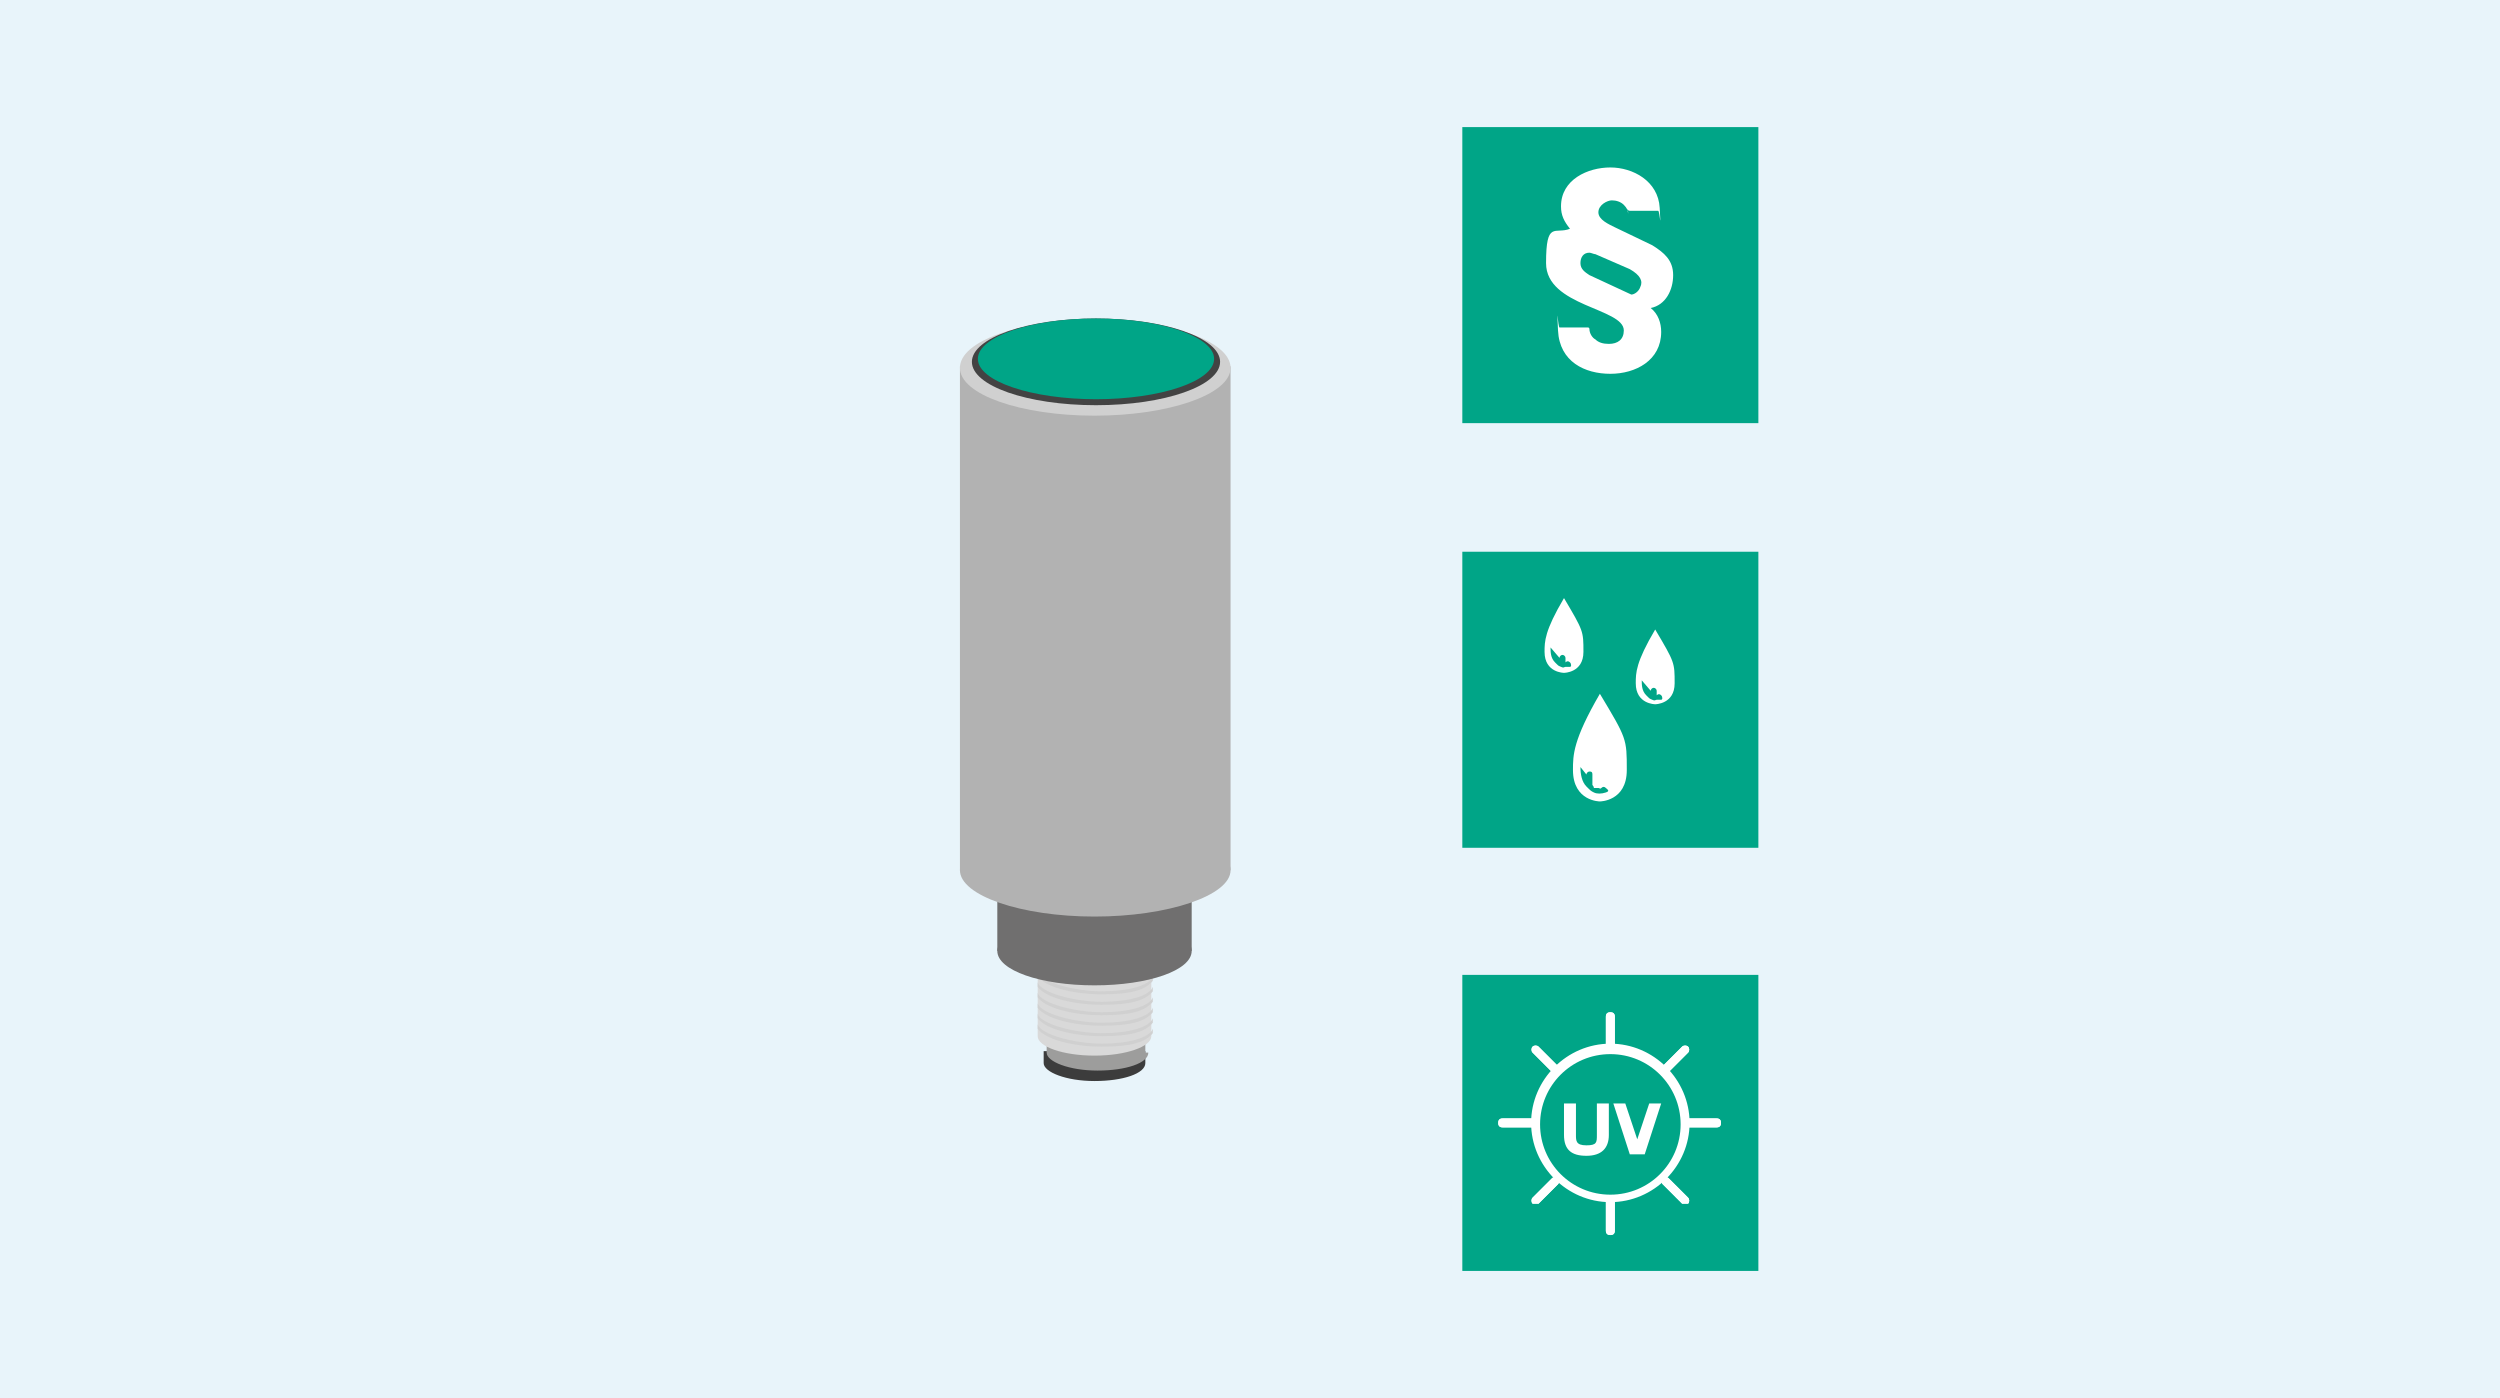
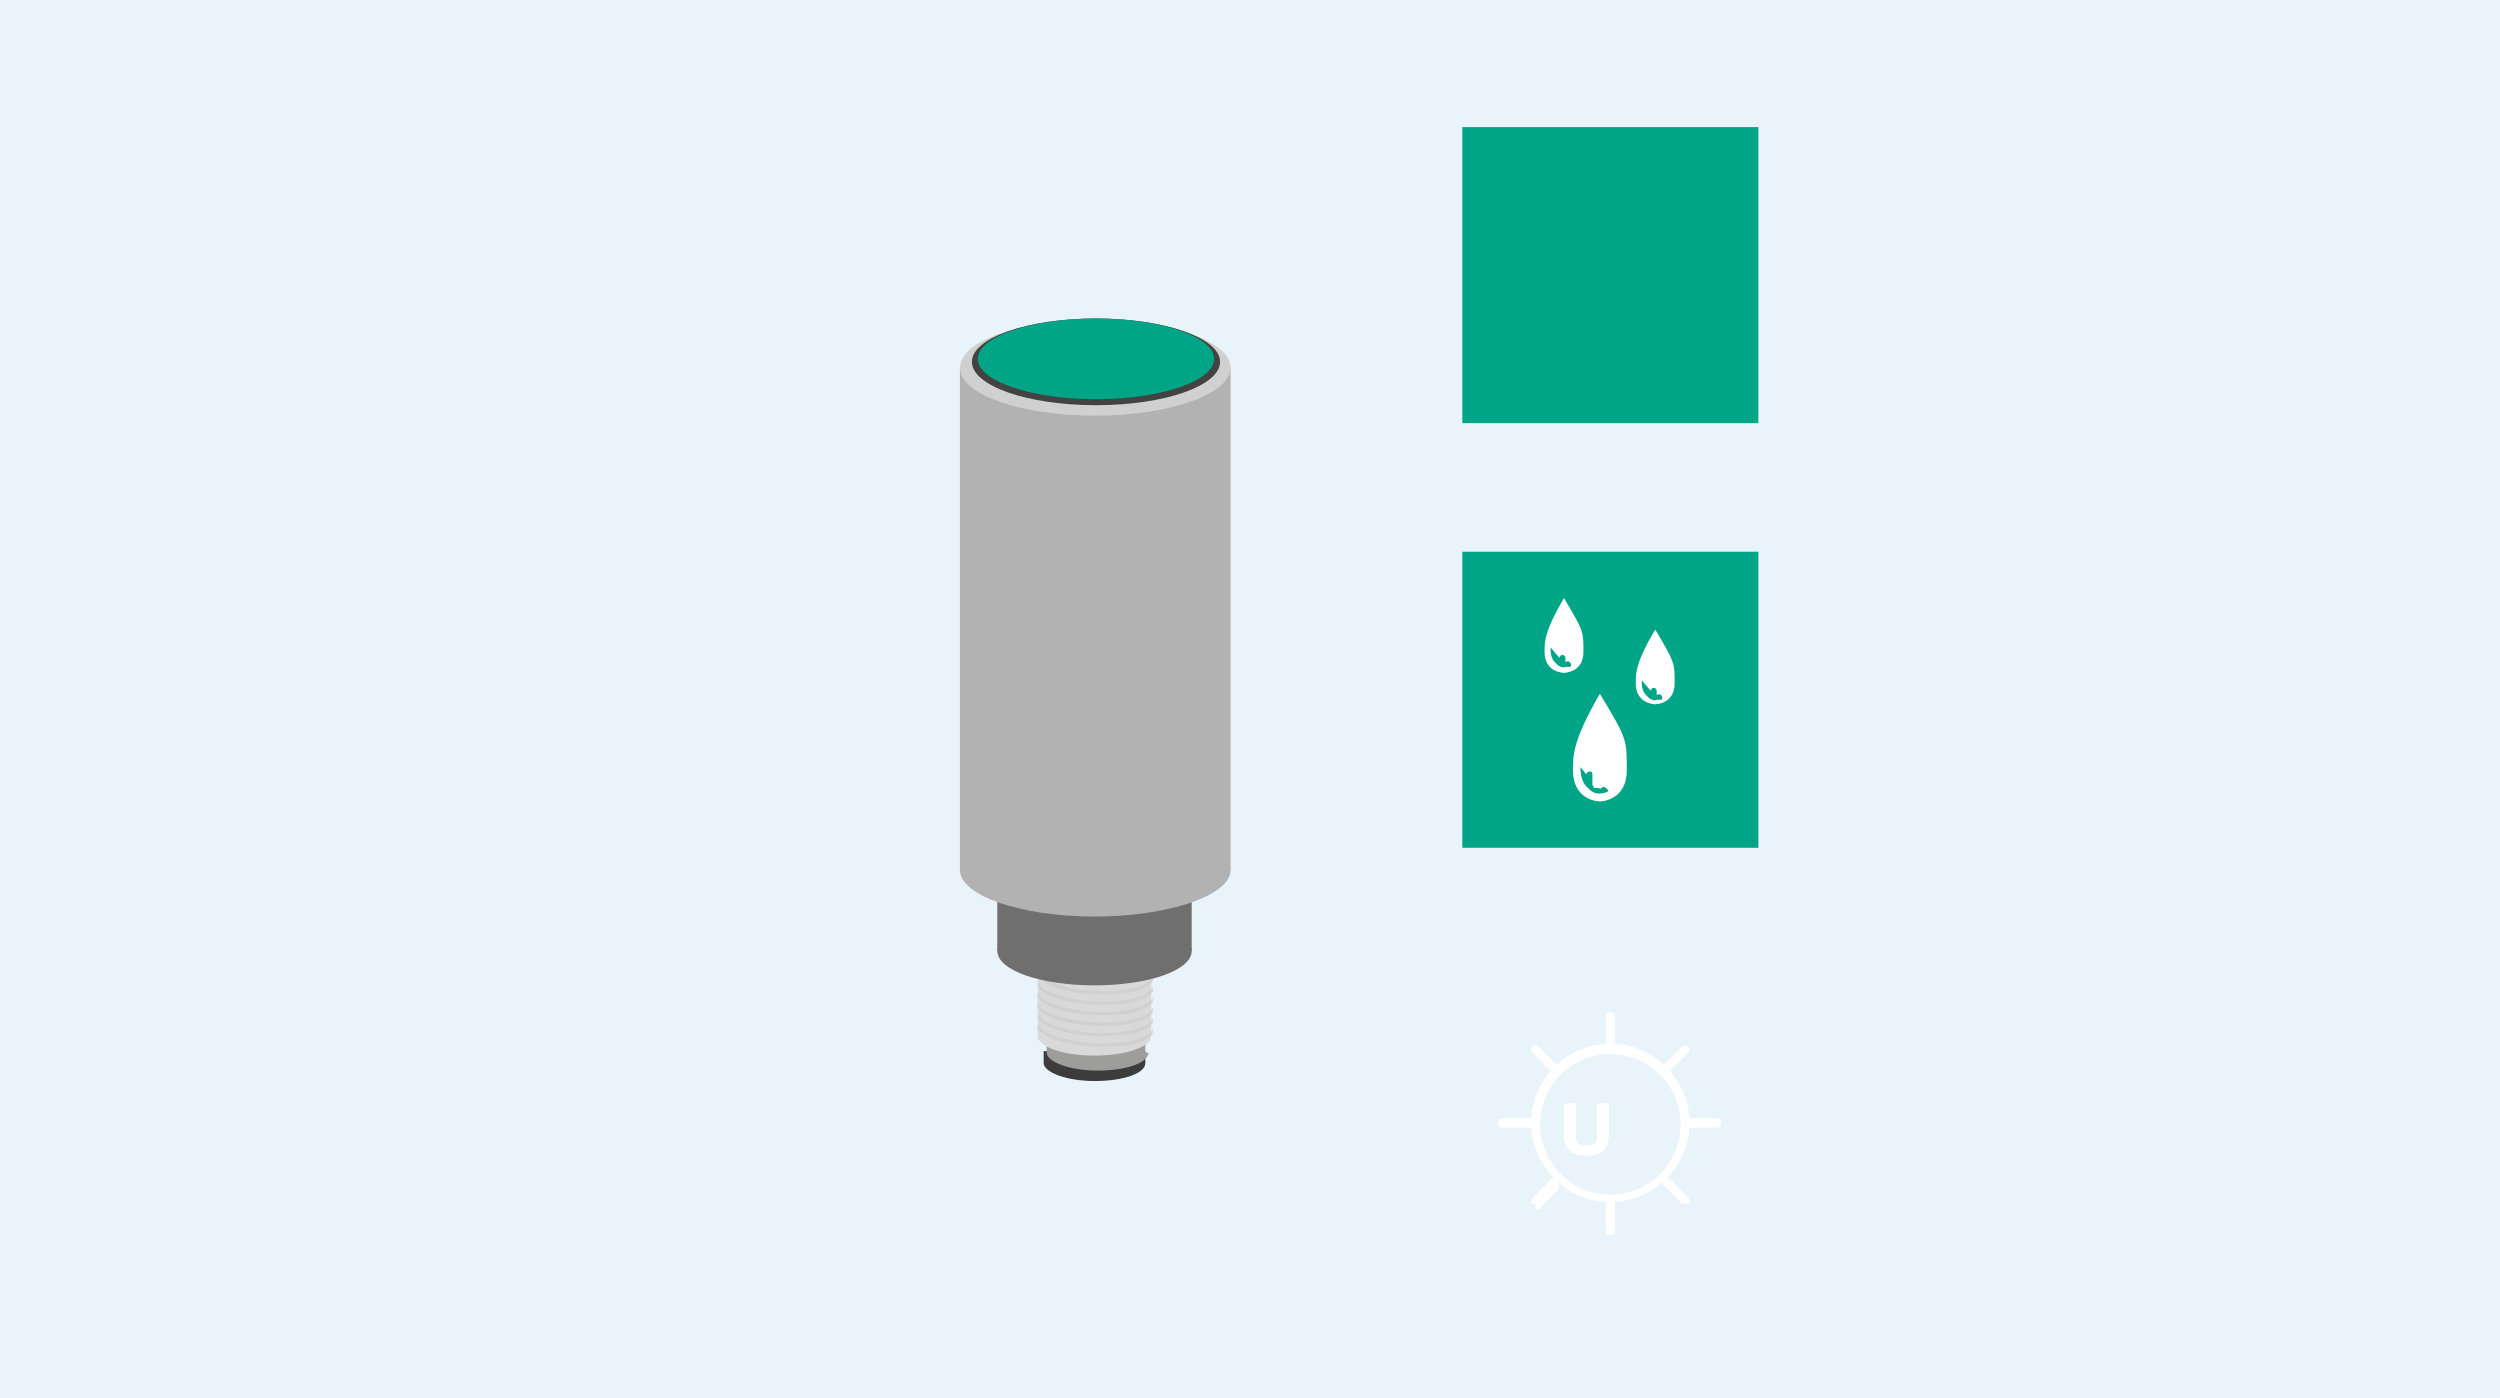
<svg xmlns="http://www.w3.org/2000/svg" version="1.1" viewBox="0 0 167.2 93.5">
  <defs>
    <clipPath id="clippath">
      <rect x="64.2" y="21.3" width="18.1" height="51" fill="none" />
    </clipPath>
    <clipPath id="clippath-1">
      <rect x="64.2" y="21.3" width="18.1" height="51" fill="none" />
    </clipPath>
    <clipPath id="clippath-2">
      <rect x="64.2" y="21.3" width="18.1" height="51" fill="none" />
    </clipPath>
    <clipPath id="clippath-3">
      <rect x="69.4" y="68.5" width="7.7" height="1.5" fill="none" />
    </clipPath>
    <clipPath id="clippath-4">
      <rect x="69.4" y="67.8" width="7.7" height="1.5" fill="none" />
    </clipPath>
    <clipPath id="clippath-5">
      <rect x="69.4" y="67.1" width="7.7" height="1.5" fill="none" />
    </clipPath>
    <clipPath id="clippath-6">
      <rect x="69.4" y="66.4" width="7.7" height="1.5" fill="none" />
    </clipPath>
    <clipPath id="clippath-7">
      <rect x="69.4" y="65.7" width="7.7" height="1.5" fill="none" />
    </clipPath>
    <clipPath id="clippath-8">
      <rect x="69.4" y="65" width="7.7" height="1.5" fill="none" />
    </clipPath>
    <clipPath id="clippath-9">
      <rect x="69.4" y="64.3" width="7.7" height="1.5" fill="none" />
    </clipPath>
    <clipPath id="clippath-10">
      <rect x="69.4" y="63.6" width="7.7" height="1.5" fill="none" />
    </clipPath>
    <clipPath id="clippath-11">
      <rect x="69.4" y="62.9" width="7.7" height="1.5" fill="none" />
    </clipPath>
  </defs>
  <g>
    <g id="Ebene_1">
      <g isolation="isolate">
        <g id="BG">
          <rect y="0" width="167.2" height="93.5" fill="#e8f4fa" />
        </g>
        <g id="Illu">
          <g id="Bildmaterial_2">
            <g clip-path="url(#clippath)">
              <g clip-path="url(#clippath-1)">
                <g clip-path="url(#clippath-2)">
                  <g>
                    <path d="M76.6,71.1v-.8h-.8c-.6-.3-1.5-.4-2.6-.4s-2,.2-2.6.4h-.8v.8c0,.6,1.5,1.2,3.4,1.2s3.4-.5,3.4-1.2h0Z" fill="#3c3c3c" />
                    <path d="M76.6,70.4v-1h-1.6c-.5-.1-1.1-.2-1.7-.2s-1.2,0-1.7.2h-1.6v1c0,.6,1.5,1.2,3.4,1.2s3.4-.5,3.4-1.2h-.2Z" fill="#9d9d9c" />
                    <path d="M69.4,63.3v6c0,.7,1.7,1.3,3.8,1.3s3.8-.6,3.8-1.3h0v-6h-7.7.1Z" fill="#d9d9d9" />
                    <g mix-blend-mode="multiply">
                      <g clip-path="url(#clippath-3)">
                        <path d="M77.1,68.8c-.2.6-1.6,1-3.4,1s-4.1-.6-4.3-1.3h0v.3c.5.7,2.3,1.2,4.3,1.2s2.9-.3,3.4-.9c0,0,0-.3,0-.3Z" fill="#d0d0d0" />
                      </g>
                    </g>
                    <g mix-blend-mode="multiply">
                      <g clip-path="url(#clippath-4)">
                        <path d="M77.1,68.1c-.2.6-1.6,1-3.4,1s-4.1-.6-4.3-1.3h0v.3c.5.7,2.3,1.2,4.3,1.2s2.9-.3,3.4-.9c0,0,0-.3,0-.3Z" fill="#d0d0d0" />
                      </g>
                    </g>
                    <g mix-blend-mode="multiply">
                      <g clip-path="url(#clippath-5)">
                        <path d="M77.1,67.4c-.2.6-1.6,1-3.4,1s-4.1-.6-4.3-1.3h0v.3c.5.7,2.3,1.2,4.3,1.2s2.9-.3,3.4-.9c0,0,0-.3,0-.3Z" fill="#d0d0d0" />
                      </g>
                    </g>
                    <g mix-blend-mode="multiply">
                      <g clip-path="url(#clippath-6)">
                        <path d="M77.1,66.7c-.2.6-1.6,1-3.4,1s-4.1-.6-4.3-1.3h0v.3c.5.7,2.3,1.2,4.3,1.2s2.9-.3,3.4-.9c0,0,0-.3,0-.3Z" fill="#d0d0d0" />
                      </g>
                    </g>
                    <g mix-blend-mode="multiply">
                      <g clip-path="url(#clippath-7)">
                        <path d="M77.1,66c-.2.6-1.6,1-3.4,1s-4.1-.6-4.3-1.3h0v.3c.5.7,2.3,1.2,4.3,1.2s2.9-.3,3.4-.9c0,0,0-.3,0-.3Z" fill="#d0d0d0" />
                      </g>
                    </g>
                    <g mix-blend-mode="multiply">
                      <g clip-path="url(#clippath-8)">
                        <path d="M77.1,65.3c-.2.6-1.6,1-3.4,1s-4.1-.6-4.3-1.3h0v.3c.5.7,2.3,1.2,4.3,1.2s2.9-.3,3.4-.9c0,0,0-.3,0-.3Z" fill="#d0d0d0" />
                      </g>
                    </g>
                    <g mix-blend-mode="multiply">
                      <g clip-path="url(#clippath-9)">
                        <path d="M77.1,64.6c-.2.6-1.6,1-3.4,1s-4.1-.6-4.3-1.3h0v.3c.5.7,2.3,1.2,4.3,1.2s2.9-.3,3.4-.9c0,0,0-.3,0-.3Z" fill="#c6c6c6" />
                      </g>
                    </g>
                    <g mix-blend-mode="multiply">
                      <g clip-path="url(#clippath-10)">
-                         <path d="M77.1,63.9c-.2.6-1.6,1-3.4,1s-4.1-.6-4.3-1.3h0v.3c.5.7,2.3,1.2,4.3,1.2s2.9-.3,3.4-.9c0,0,0-.3,0-.3Z" fill="#c6c6c6" />
-                       </g>
+                         </g>
                    </g>
                    <g mix-blend-mode="multiply">
                      <g clip-path="url(#clippath-11)">
                        <path d="M77.1,63.2c-.2.6-1.6,1-3.4,1s-4.1-.6-4.3-1.3h0v.3c.5.7,2.3,1.2,4.3,1.2s2.9-.3,3.4-.9c0,0,0-.3,0-.3Z" fill="#c6c6c6" />
                      </g>
                    </g>
                    <rect x="66.7" y="54.1" width="13" height="9.5" fill="#706f6f" />
                    <path d="M66.7,63.6c0-1.2,2.9-2.3,6.5-2.3s6.5,1,6.5,2.3-2.9,2.3-6.5,2.3-6.5-1-6.5-2.3" fill="#706f6f" />
                    <path d="M64.2,58.2c0,1.7,4.1,3.1,9,3.1s9.1-1.4,9.1-3.1-4.1-3.1-9.1-3.1-9,1.4-9,3.1" fill="#b2b2b2" />
                    <rect x="64.2" y="24.5" width="18.1" height="33.7" fill="#b2b2b2" />
                    <path d="M64.2,24.6c0,1.8,4.1,3.2,9,3.2s9.1-1.4,9.1-3.2-4.1-3.2-9.1-3.2-9,1.4-9,3.2" fill="#d0d0d0" />
                    <path d="M65,24.2c0,1.6,3.7,2.9,8.3,2.9s8.3-1.3,8.3-2.9-3.7-2.9-8.3-2.9-8.3,1.3-8.3,2.9" fill="#434343" />
                    <path d="M65.4,24c0,1.5,3.6,2.7,7.9,2.7s7.9-1.2,7.9-2.7-3.6-2.7-7.9-2.7-7.9,1.2-7.9,2.7" fill="#00a587" />
                  </g>
                </g>
              </g>
            </g>
          </g>
          <g>
            <rect x="97.8" y="8.5" width="19.8" height="19.8" fill="#00a587" />
-             <path d="M108.9,14.3c0-.2-.1-.4-.3-.6-.2-.2-.5-.3-.8-.3s-.9.3-.9.8.7.8,1.1,1l2.5,1.2c.8.5,1.4,1,1.4,2s-.5,2-1.5,2.2c.5.4.7,1,.7,1.6,0,1.9-1.7,2.8-3.4,2.8s-3.4-.8-3.5-2.9,0-.2.1-.2h1.9s.1,0,.1.1c0,.3.2.6.4.7.2.2.5.3.9.3.6,0,1-.3,1-.9,0-1.5-5.2-1.6-5.2-4.5s.6-1.9,1.6-2.3c-.4-.5-.6-.9-.6-1.5,0-1.8,1.8-2.6,3.3-2.6s3.2.9,3.3,2.7,0,.2-.1.2h-1.9c-.1,0-.2-.1-.2-.2l.1.4ZM109.1,19.7c.2,0,.5-.2.6-.5.2-.4,0-.8-.7-1.2l-2.3-1c-.1,0-.3-.1-.4-.1-.4,0-.6.3-.6.7s.3.6.6.8c0,0,2.8,1.3,2.8,1.3Z" fill="#fff" />
          </g>
          <g>
            <rect x="97.8" y="36.9" width="19.8" height="19.8" fill="#00a587" />
            <path d="M107,46.4c-1.8,3.1-1.8,4.1-1.8,5.1,0,2.1,1.8,2.1,1.8,2.1,0,0,1.8,0,1.8-2.1s0-2.1-1.8-5.1Z" fill="#fff" />
            <path d="M110.7,42.1c-1.3,2.2-1.3,2.9-1.3,3.6,0,1.4,1.3,1.4,1.3,1.4,0,0,1.3,0,1.3-1.4s0-1.4-1.3-3.6Z" fill="#fff" />
            <path d="M104.6,40c-1.3,2.2-1.3,2.9-1.3,3.6,0,1.4,1.3,1.4,1.3,1.4,0,0,1.3,0,1.3-1.4s0-1.4-1.3-3.6Z" fill="#fff" />
            <path d="M103.7,43.3c0,.3,0,.7.3,1s.2.2.4.3.2,0,.3,0h.3c.1,0,.1-.2,0-.3s-.2-.1-.3,0h0v-.1c0-.1,0,0,0,0h0v-.2c0-.1-.1-.2-.2-.2s-.2.1-.2.2h0l-.6-.7Z" fill="#00a587" />
            <path d="M109.8,45.5c0,.3,0,.7.3,1s.2.2.4.3.2,0,.3,0h.3c.1,0,.1-.2,0-.3s-.2-.1-.3,0h0v-.1c0-.1,0,0,0,0h0v-.2c0-.1-.1-.2-.2-.2s-.2.1-.2.2h0l-.6-.7Z" fill="#00a587" />
            <path d="M105.7,51.3c0,.5.1,1,.4,1.3s.3.3.5.4.5.1.8,0,.1-.2,0-.3-.2-.1-.3,0-.1,0-.2,0h-.3c-.1,0,0,0,0,0h0s0-.1-.1-.2,0,0,0,0h0v-.7c0-.2-.1-.2-.2-.2s-.2.1-.2.2h0l-.4-.5Z" fill="#00a587" />
          </g>
          <g>
-             <rect x="97.8" y="65.2" width="19.8" height="19.8" fill="#00a587" />
            <path d="M107.7,70.2c-.2,0-.3-.1-.3-.3v-1.9c0-.2.1-.3.3-.3s.3.1.3.3v1.9c0,.2-.1.3-.3.3Z" fill="#fff" />
            <path d="M107.7,82.6c-.2,0-.3-.1-.3-.3v-1.9c0-.2.1-.3.3-.3s.3.1.3.3v1.9c0,.2-.1.3-.3.3Z" fill="#fff" />
-             <path d="M107.7,70.2c-.2,0-.3-.1-.3-.3v-1.9c0-.2.1-.3.3-.3s.3.1.3.3v1.9c0,.2-.1.3-.3.3Z" fill="#fff" />
            <path d="M107.7,82.6c-.2,0-.3-.1-.3-.3v-1.9c0-.2.1-.3.3-.3s.3.1.3.3v1.9c0,.2-.1.3-.3.3Z" fill="#fff" />
            <path d="M114.8,75.4h-1.9c-.2,0-.3-.1-.3-.3s.1-.3.3-.3h1.9c.2,0,.3.1.3.3s-.1.3-.3.3Z" fill="#fff" />
            <path d="M102.4,75.4h-1.9c-.2,0-.3-.1-.3-.3s.1-.3.3-.3h1.9c.2,0,.3.1.3.3s-.1.3-.3.3Z" fill="#fff" />
            <path d="M114.8,75.4h-1.9c-.2,0-.3-.1-.3-.3s.1-.3.3-.3h1.9c.2,0,.3.1.3.3s-.1.3-.3.3Z" fill="#fff" />
            <path d="M102.4,75.4h-1.9c-.2,0-.3-.1-.3-.3s.1-.3.3-.3h1.9c.2,0,.3.1.3.3s-.1.3-.3.3Z" fill="#fff" />
            <path d="M111.4,71.7h-.2c-.1-.1-.1-.3,0-.4l1.3-1.3c.1-.1.3-.1.4,0s.1.3,0,.4l-1.3,1.3h-.2Z" fill="#fff" />
-             <path d="M102.7,80.5h-.2c-.1-.1-.1-.3,0-.4l1.3-1.3c.1-.1.3-.1.4,0s.1.3,0,.4l-1.3,1.3h-.2Z" fill="#fff" />
+             <path d="M102.7,80.5h-.2l1.3-1.3c.1-.1.3-.1.4,0s.1.3,0,.4l-1.3,1.3h-.2Z" fill="#fff" />
            <path d="M111.4,71.7h-.2c-.1-.1-.1-.3,0-.4l1.3-1.3c.1-.1.3-.1.4,0s.1.3,0,.4l-1.3,1.3h-.2Z" fill="#fff" />
            <path d="M102.7,80.5h-.2c-.1-.1-.1-.3,0-.4l1.3-1.3c.1-.1.3-.1.4,0s.1.3,0,.4l-1.3,1.3h-.2Z" fill="#fff" />
            <path d="M112.7,80.5h-.2l-1.3-1.3c-.1-.1-.1-.3,0-.4s.3-.1.4,0l1.3,1.3c.1.1.1.3,0,.4h-.2Z" fill="#fff" />
            <path d="M104,71.7h-.2l-1.3-1.3c-.1-.1-.1-.3,0-.4s.3-.1.4,0l1.3,1.3c.1.1.1.3,0,.4h-.2Z" fill="#fff" />
            <path d="M112.7,80.5h-.2l-1.3-1.3c-.1-.1-.1-.3,0-.4s.3-.1.4,0l1.3,1.3c.1.1.1.3,0,.4h-.2Z" fill="#fff" />
            <path d="M104,71.7h-.2l-1.3-1.3c-.1-.1-.1-.3,0-.4s.3-.1.4,0l1.3,1.3c.1.1.1.3,0,.4h-.2Z" fill="#fff" />
            <path d="M107.7,80.4c-2.9,0-5.3-2.4-5.3-5.3s2.4-5.3,5.3-5.3,5.3,2.4,5.3,5.3-2.4,5.3-5.3,5.3ZM107.7,70.5c-2.6,0-4.7,2.1-4.7,4.7s2.1,4.7,4.7,4.7,4.7-2.1,4.7-4.7-2.1-4.7-4.7-4.7Z" fill="#fff" />
            <g>
              <path d="M107.6,75.9c0,.9-.5,1.4-1.5,1.4s-1.5-.4-1.5-1.4v-2.1h.8v2.1c0,.4,0,.7.7.7s.7-.2.7-.7v-2.1h.8v2.1Z" fill="#fff" />
-               <path d="M109.9,77.2h-.9l-1.1-3.4h.8l.8,2.4h0l.8-2.4h.8l-1.1,3.4h-.1Z" fill="#fff" />
            </g>
          </g>
        </g>
      </g>
    </g>
  </g>
</svg>